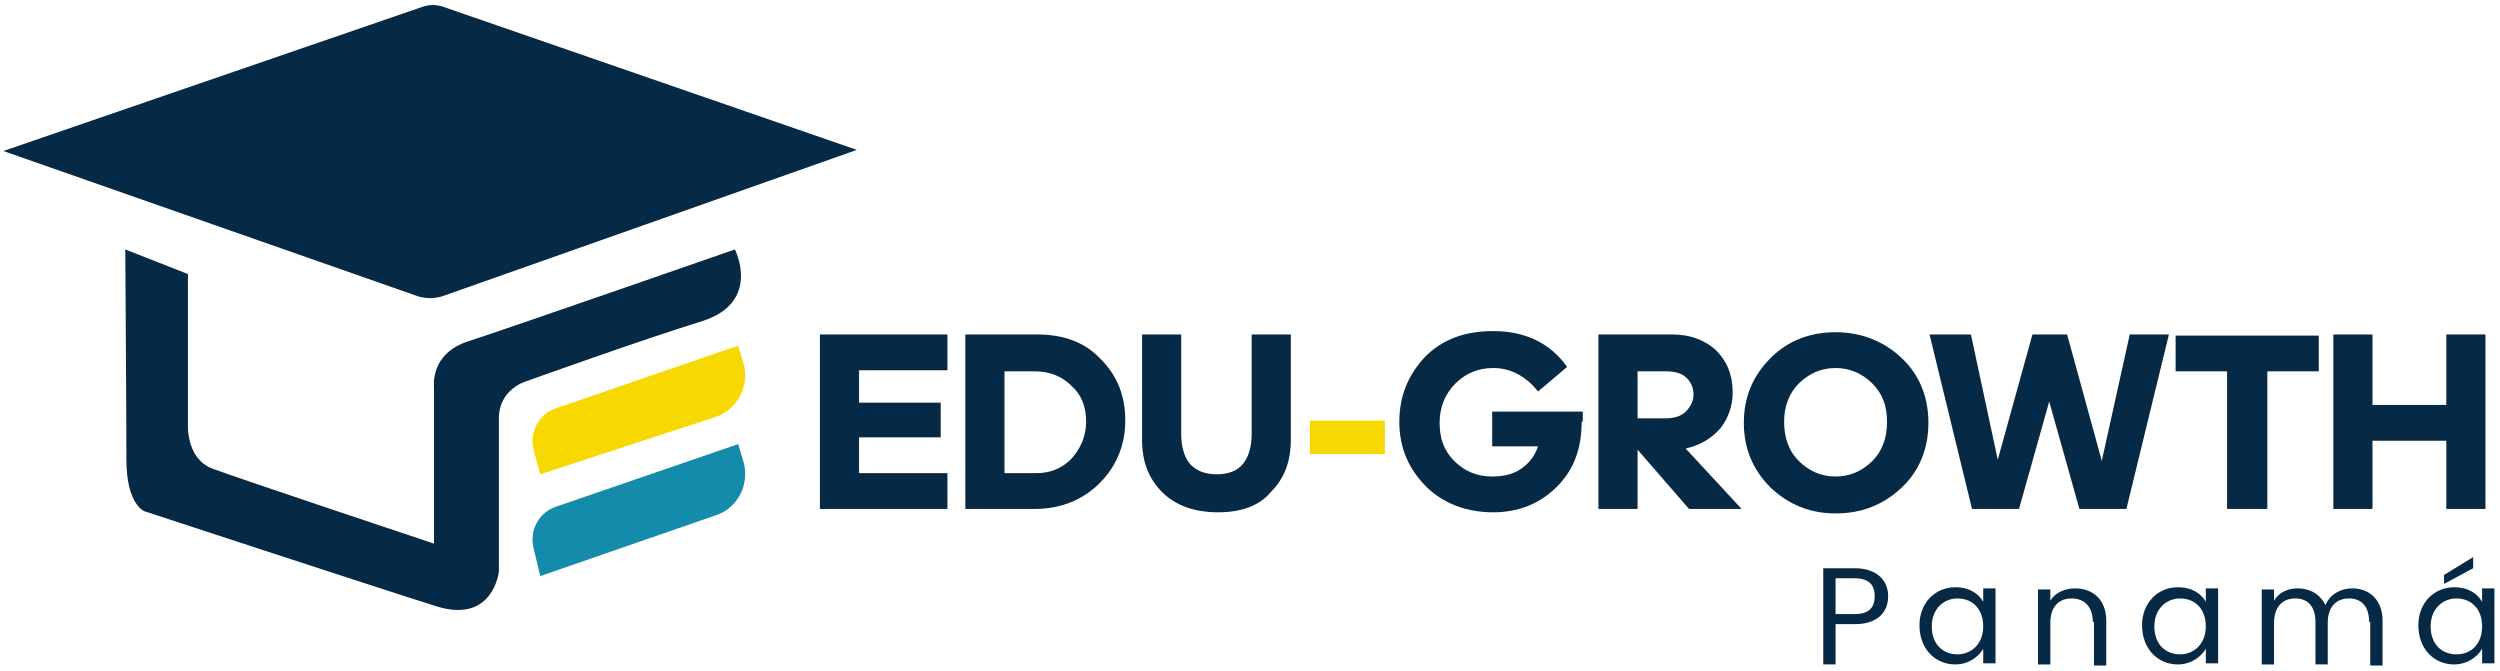
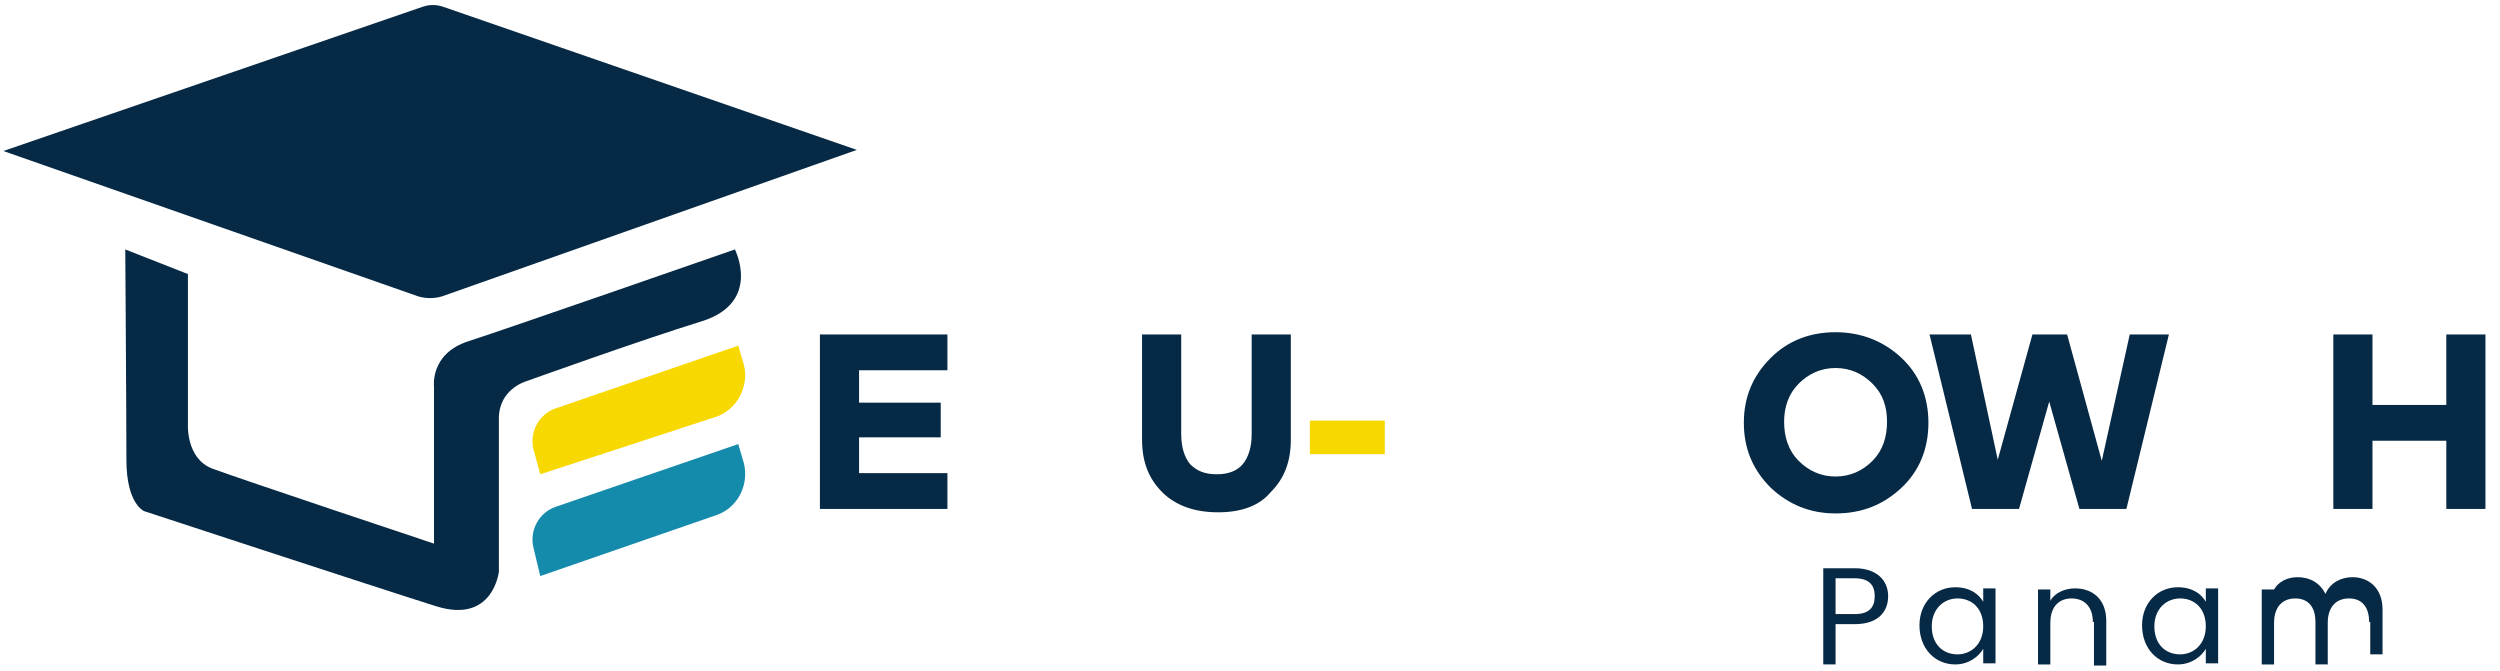
<svg xmlns="http://www.w3.org/2000/svg" version="1.1" id="Capa_1" x="0px" y="0px" viewBox="0 0 223.5 60" style="enable-background:new 0 0 223.5 60;" xml:space="preserve">
  <style type="text/css"> .st0{fill:#062945;} .st1{fill:#F7D800;} .st2{fill:#158BAC;} </style>
  <g>
    <g>
      <g>
        <path class="st0" d="M73.3,45.5V29.9h11.4v3.2h-7.9v2.9h7.3v3.1h-7.3v3.2h7.9v3.2H73.3z" />
-         <path class="st0" d="M86.3,45.5V29.9h6.4c2.4,0,4.3,0.7,5.7,2.2c1.5,1.5,2.2,3.3,2.2,5.5c0,2.2-0.8,4.1-2.3,5.6 c-1.5,1.5-3.5,2.3-5.8,2.3H86.3z M92.5,33.2h-2.7v9.1h2.8c1.3,0,2.3-0.4,3.2-1.3c0.8-0.9,1.3-2,1.3-3.3c0-1.3-0.4-2.4-1.3-3.2 C94.9,33.6,93.8,33.2,92.5,33.2z" />
        <path class="st0" d="M108.9,45.8c-2.1,0-3.8-0.6-5-1.8c-1.2-1.2-1.8-2.7-1.8-4.7v-9.4h3.5v8.9c0,1.2,0.3,2.1,0.8,2.7 c0.6,0.6,1.3,0.9,2.4,0.9c1,0,1.8-0.3,2.3-0.9c0.5-0.6,0.8-1.5,0.8-2.7v-8.9h3.5v9.4c0,2-0.6,3.5-1.8,4.7 C112.6,45.2,111,45.8,108.9,45.8z" />
        <path class="st1" d="M123.8,40.6h-6.7v-3h6.7V40.6z" />
-         <path class="st0" d="M141.4,37.7c0,2.4-0.7,4.3-2.2,5.8c-1.5,1.5-3.4,2.3-5.7,2.3c-2.4,0-4.5-0.8-6-2.3c-1.6-1.6-2.4-3.5-2.4-5.8 c0-2.3,0.8-4.2,2.3-5.8c1.6-1.6,3.6-2.3,6.1-2.3c2.9,0,5.1,1.1,6.6,3.2l-2.6,2.2c-1.1-1.4-2.5-2.1-4-2.1c-1.4,0-2.5,0.5-3.4,1.4 c-0.9,0.9-1.4,2.1-1.4,3.5c0,1.4,0.4,2.5,1.3,3.4c0.9,0.9,2,1.4,3.4,1.4c1,0,1.9-0.2,2.6-0.7c0.7-0.5,1.2-1.1,1.5-2h-4.1v-3.1 h8.1V37.7z" />
-         <path class="st0" d="M146.4,40.2v5.3h-3.5V29.9h6.6c1.6,0,2.9,0.5,3.9,1.4c1,1,1.5,2.2,1.5,3.8c0,1.2-0.4,2.3-1.1,3.2 c-0.8,0.9-1.8,1.5-3.1,1.8l5,5.4H151L146.4,40.2z M149,33.2h-2.6v4.2h2.5c0.8,0,1.4-0.2,1.8-0.6s0.7-0.9,0.7-1.5 c0-0.6-0.2-1.1-0.6-1.5C150.4,33.4,149.8,33.2,149,33.2z" />
        <path class="st0" d="M164.1,45.9c-2.3,0-4.2-0.8-5.8-2.3c-1.6-1.6-2.4-3.5-2.4-5.8c0-2.3,0.8-4.2,2.4-5.8 c1.6-1.6,3.6-2.3,5.8-2.3c2.3,0,4.3,0.8,5.9,2.3c1.6,1.5,2.4,3.5,2.4,5.8c0,2.3-0.8,4.3-2.4,5.8 C168.4,45.1,166.5,45.9,164.1,45.9z M160.8,41.2c0.9,0.9,2,1.4,3.3,1.4s2.4-0.5,3.3-1.4c0.9-0.9,1.3-2.1,1.3-3.5 c0-1.4-0.4-2.5-1.3-3.4c-0.9-0.9-2-1.4-3.3-1.4s-2.4,0.5-3.3,1.4c-0.9,0.9-1.3,2.1-1.3,3.4C159.5,39.1,159.9,40.3,160.8,41.2z" />
        <path class="st0" d="M185.9,45.5l-2.7-9.6l-2.7,9.6h-4.2l-3.8-15.6h3.7l2.4,11.2l3.1-11.2h3.1l3.1,11.3l2.5-11.3h3.5l-3.8,15.6 H185.9z" />
-         <path class="st0" d="M202.6,45.5h-3.5V33.2h-4.6v-3.2h12.8v3.2h-4.6V45.5z" />
        <path class="st0" d="M218.7,45.5v-6.1h-6.6v6.1h-3.5V29.9h3.5v6.3h6.6v-6.3h3.5v15.6H218.7z" />
      </g>
      <g>
        <path class="st0" d="M37.4,26.5l-37.1-13L37.8,0.6c0.6-0.2,1.2-0.2,1.8,0l37,12.8L39.5,26.5C38.8,26.7,38.1,26.7,37.4,26.5z" />
        <path class="st0" d="M11.2,22.3l5.6,2.2v13.4c0,0-0.2,3.1,2.2,4s19.8,6.7,19.8,6.7v-14c0,0-0.4-3,3.1-4.1 c3.4-1.1,23.8-8.2,23.8-8.2s2.4,4.7-2.9,6.4C57.3,30.4,47,34.1,47,34.1s-2.4,0.7-2.4,3.3c0,2.6,0,13.7,0,13.7s-0.5,4.7-5.6,3.1 s-26.1-8.5-26.1-8.5s-1.6-0.6-1.6-4.6S11.2,22.3,11.2,22.3z" />
        <path class="st1" d="M63.9,37.3l-15.6,5.1l-0.6-2.2c-0.4-1.6,0.5-3.2,2-3.7L66,30.9l0.5,1.7C67,34.5,65.9,36.7,63.9,37.3z" />
        <path class="st2" d="M63.9,46.1l-15.6,5.4l-0.6-2.5c-0.4-1.6,0.5-3.2,2-3.7L66,39.7l0.5,1.7C67,43.4,65.9,45.5,63.9,46.1z" />
      </g>
    </g>
    <g>
      <path class="st0" d="M165.8,55.8h-1.7v3.6h-1.1v-8.6h2.8c2,0,3,1.1,3,2.5C168.8,54.6,168,55.8,165.8,55.8z M165.8,54.9 c1.3,0,1.8-0.6,1.8-1.6c0-1-0.5-1.6-1.8-1.6h-1.7v3.2H165.8z" />
      <path class="st0" d="M174.8,52.5c1.3,0,2.1,0.6,2.5,1.3v-1.2h1.1v6.7h-1.1v-1.3c-0.4,0.7-1.3,1.4-2.5,1.4c-1.8,0-3.2-1.4-3.2-3.5 C171.6,53.9,173,52.5,174.8,52.5z M175,53.5c-1.2,0-2.3,0.9-2.3,2.5c0,1.6,1,2.5,2.3,2.5c1.2,0,2.3-0.9,2.3-2.5 C177.3,54.4,176.3,53.5,175,53.5z" />
      <path class="st0" d="M187.1,55.6c0-1.4-0.8-2.1-1.9-2.1c-1.1,0-1.9,0.7-1.9,2.2v3.7h-1.1v-6.7h1.1v1c0.4-0.7,1.3-1.1,2.2-1.1 c1.6,0,2.8,1,2.8,2.9v4h-1.1V55.6z" />
      <path class="st0" d="M194.7,52.5c1.3,0,2.1,0.6,2.5,1.3v-1.2h1.1v6.7h-1.1v-1.3c-0.4,0.7-1.3,1.4-2.5,1.4c-1.8,0-3.2-1.4-3.2-3.5 C191.5,53.9,192.9,52.5,194.7,52.5z M194.9,53.5c-1.2,0-2.3,0.9-2.3,2.5c0,1.6,1,2.5,2.3,2.5c1.2,0,2.3-0.9,2.3-2.5 C197.2,54.4,196.2,53.5,194.9,53.5z" />
-       <path class="st0" d="M211.8,55.6c0-1.4-0.7-2.1-1.8-2.1c-1.1,0-1.9,0.7-1.9,2.2v3.7H207v-3.8c0-1.4-0.7-2.1-1.8-2.1 c-1.1,0-1.9,0.7-1.9,2.2v3.7h-1.1v-6.7h1.1v1c0.4-0.7,1.2-1.1,2.1-1.1c1.1,0,2,0.5,2.5,1.5c0.4-1,1.4-1.5,2.4-1.5 c1.5,0,2.7,1,2.7,2.9v4h-1.1V55.6z" />
-       <path class="st0" d="M219.4,52.5c1.3,0,2.1,0.6,2.5,1.3v-1.2h1.1v6.7h-1.1v-1.3c-0.4,0.7-1.3,1.4-2.5,1.4c-1.8,0-3.2-1.4-3.2-3.5 C216.2,53.9,217.6,52.5,219.4,52.5z M219.6,53.5c-1.2,0-2.3,0.9-2.3,2.5c0,1.6,1,2.5,2.3,2.5s2.3-0.9,2.3-2.5 C221.9,54.4,220.9,53.5,219.6,53.5z M221.1,49.8v1l-2.6,1.4v-0.8L221.1,49.8z" />
+       <path class="st0" d="M211.8,55.6c0-1.4-0.7-2.1-1.8-2.1c-1.1,0-1.9,0.7-1.9,2.2v3.7H207v-3.8c0-1.4-0.7-2.1-1.8-2.1 c-1.1,0-1.9,0.7-1.9,2.2v3.7h-1.1v-6.7h1.1c0.4-0.7,1.2-1.1,2.1-1.1c1.1,0,2,0.5,2.5,1.5c0.4-1,1.4-1.5,2.4-1.5 c1.5,0,2.7,1,2.7,2.9v4h-1.1V55.6z" />
    </g>
  </g>
</svg>